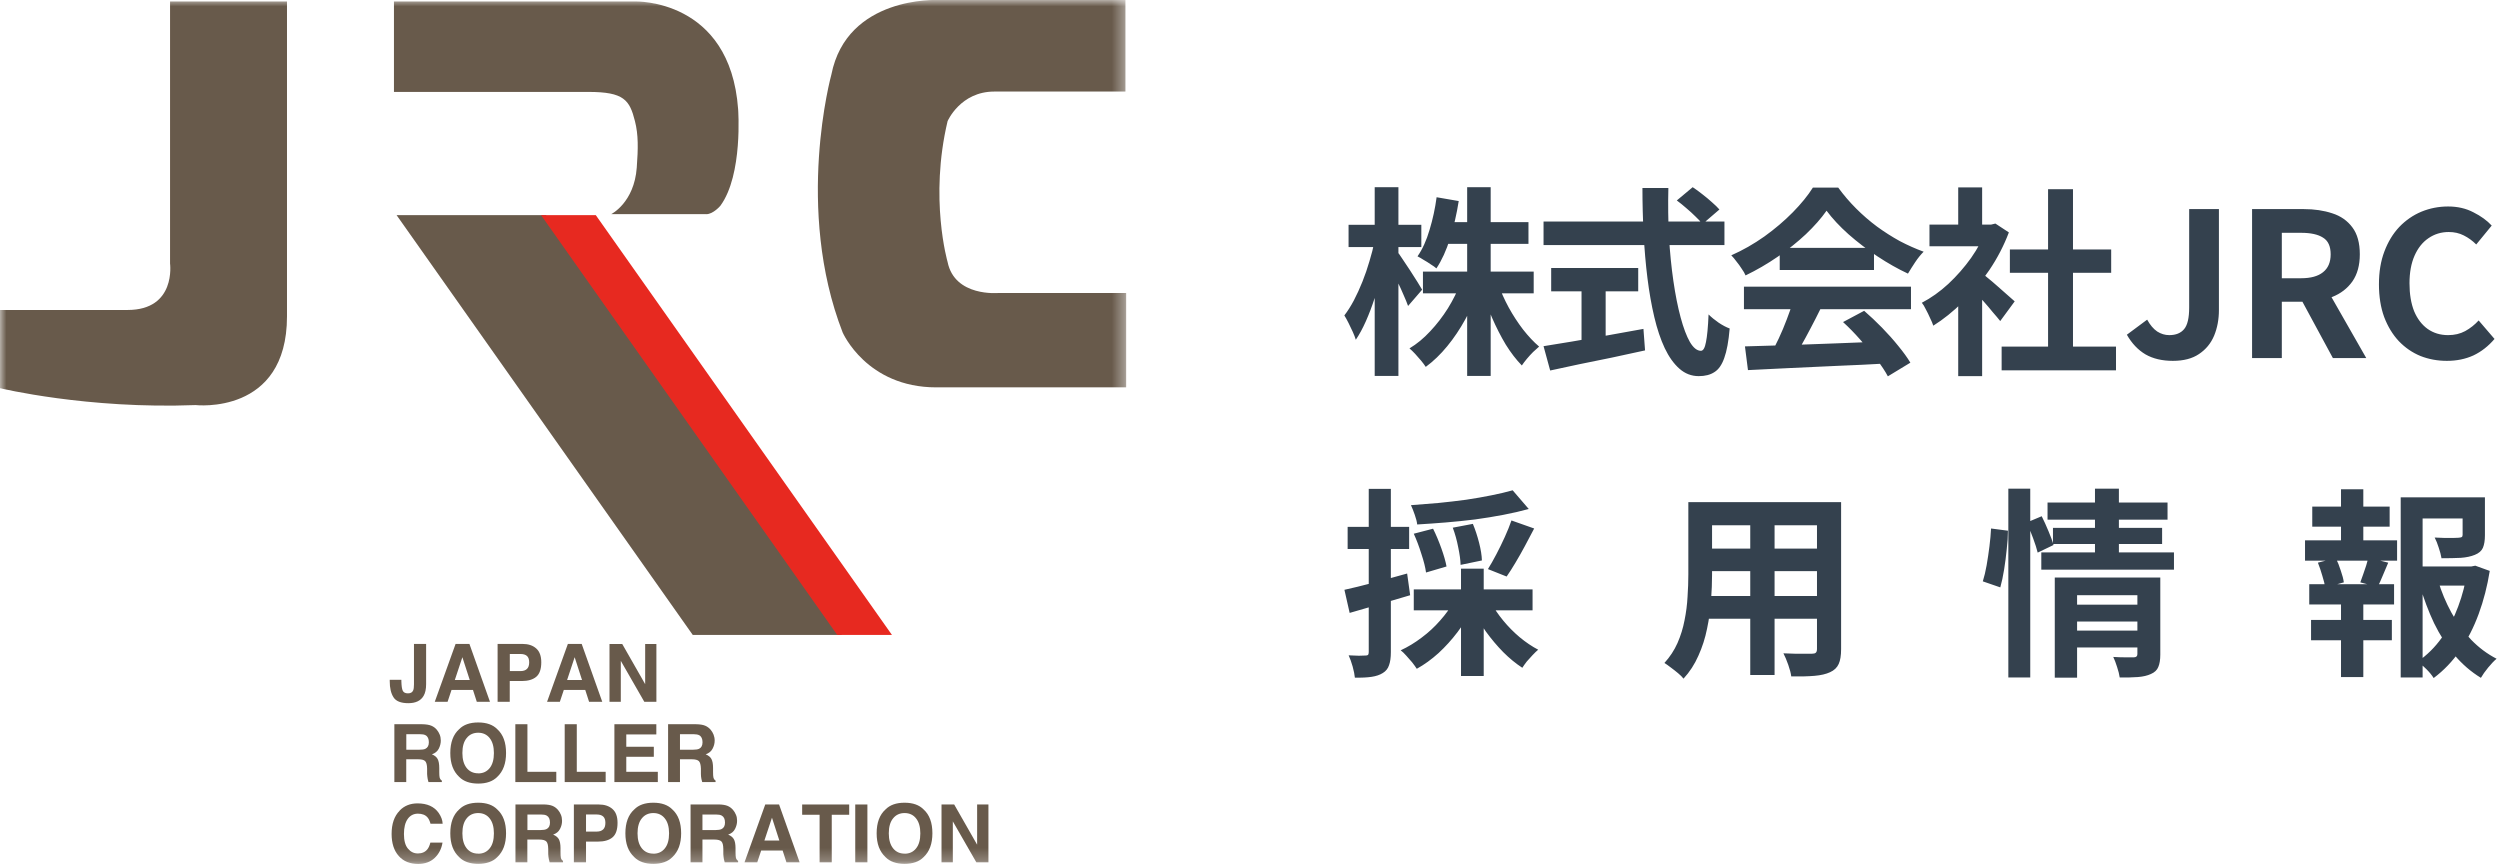
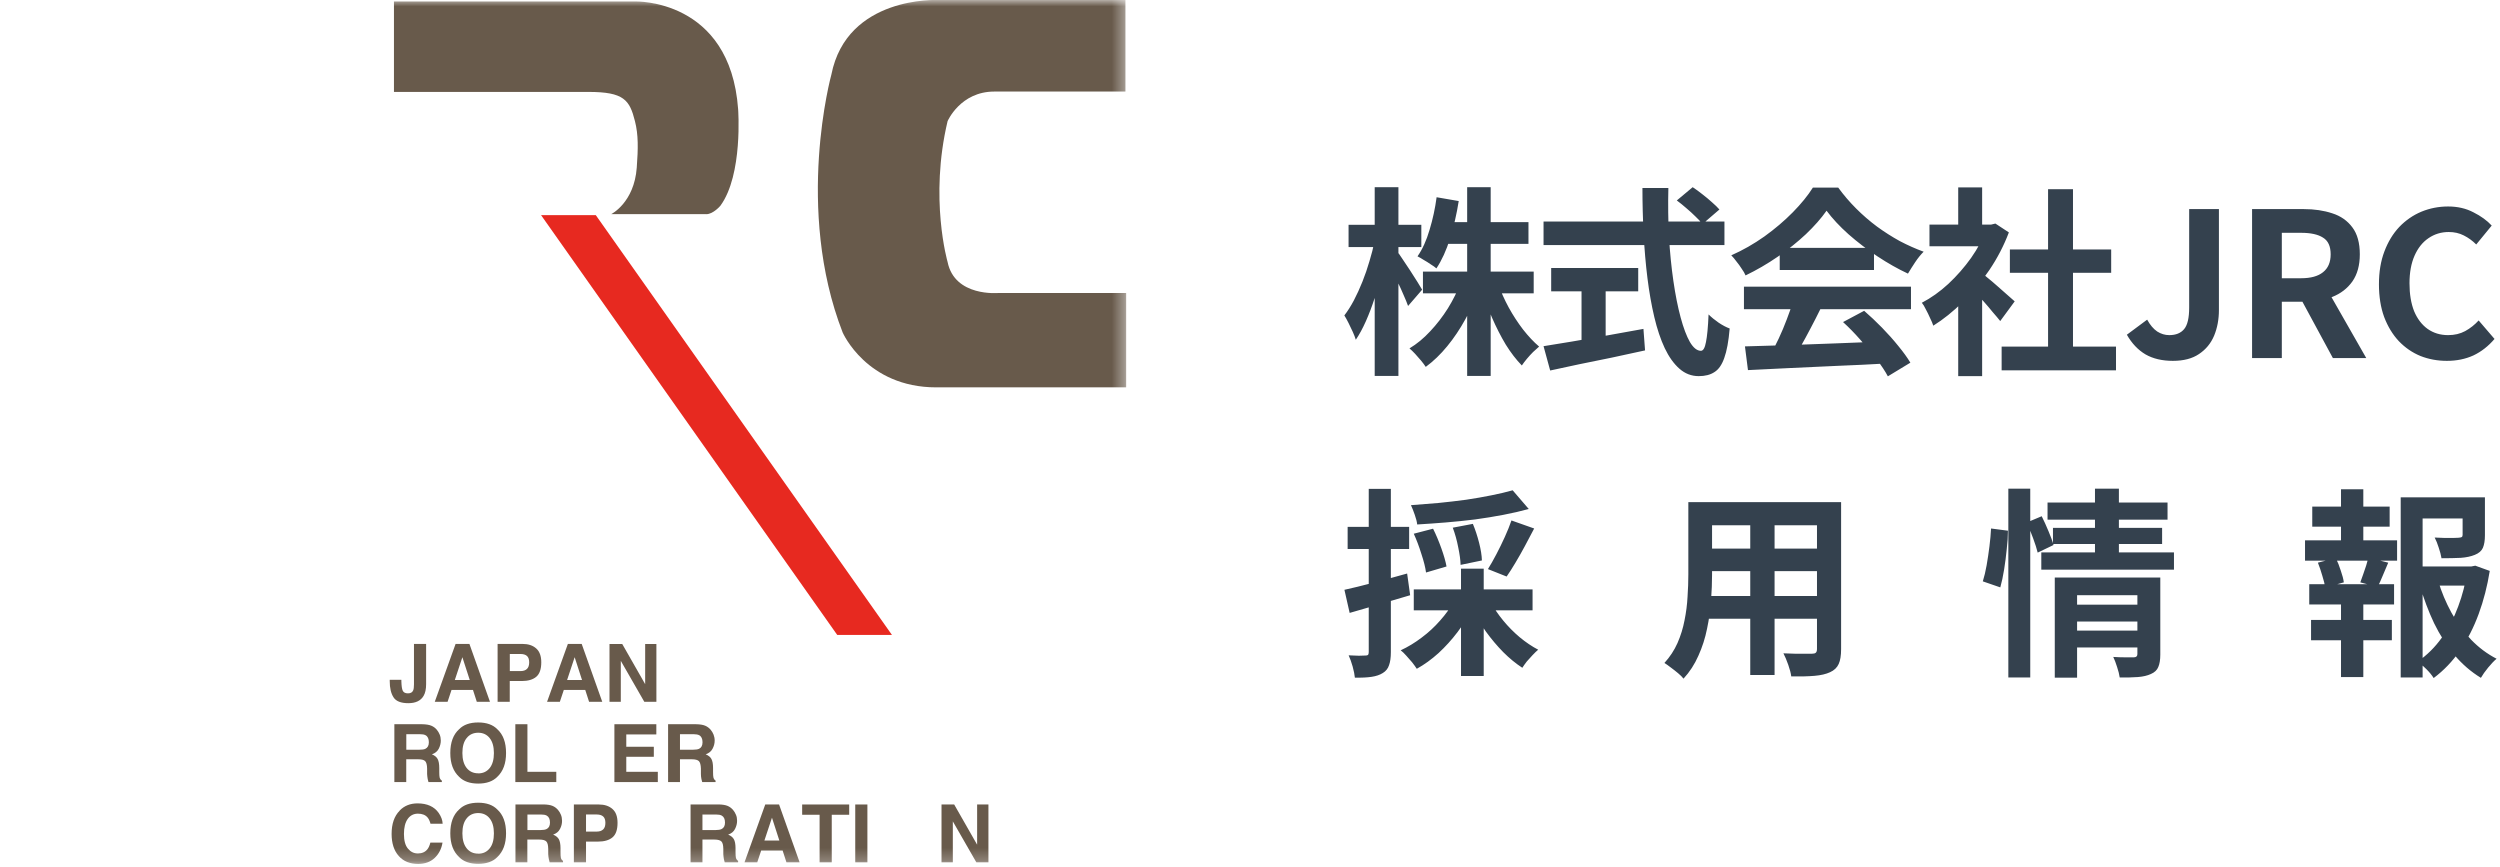
<svg xmlns="http://www.w3.org/2000/svg" width="199" height="69" viewBox="0 0 199 69" fill="none">
  <g clip-path="url(#clip0_293_562)">
    <mask id="mask0_293_562" style="mask-type:luminance" maskUnits="userSpaceOnUse" x="0" y="0" width="90" height="69">
      <path d="M89.64 0H0V68.765H89.64V0Z" fill="white" />
    </mask>
    <g mask="url(#mask0_293_562)">
      <path d="M31.949 54.118V54.225C31.959 54.583 31.99 54.834 32.057 54.977C32.124 55.12 32.263 55.191 32.474 55.191C32.685 55.191 32.823 55.115 32.89 54.951C32.931 54.859 32.952 54.701 32.952 54.476V51.256H33.919V54.46C33.919 54.854 33.852 55.166 33.718 55.391C33.492 55.779 33.086 55.973 32.499 55.973C31.913 55.973 31.517 55.815 31.322 55.503C31.121 55.191 31.023 54.762 31.023 54.22V54.113H31.949V54.118Z" fill="#685A4B" />
      <path d="M36.805 52.314L37.392 54.128H36.204L36.805 52.314ZM34.609 55.861H35.628L35.941 54.92H37.649L37.952 55.861H39.001L37.366 51.256H36.265L34.609 55.861Z" fill="#685A4B" />
      <path d="M42.124 52.723C42.124 52.963 42.062 53.137 41.944 53.249C41.826 53.361 41.656 53.418 41.44 53.418H40.581V52.058H41.44C41.656 52.058 41.826 52.109 41.944 52.212C42.062 52.314 42.124 52.487 42.124 52.728V52.723ZM43.086 52.718C43.086 52.222 42.952 51.854 42.68 51.614C42.407 51.373 42.047 51.256 41.589 51.256H39.609V55.861H40.576V54.21H41.533C42.032 54.21 42.417 54.097 42.685 53.873C42.952 53.648 43.086 53.264 43.086 52.718Z" fill="#685A4B" />
      <path d="M45.743 52.314L46.329 54.128H45.141L45.743 52.314ZM43.547 55.861H44.565L44.879 54.92H46.586L46.89 55.861H47.939L46.303 51.256H45.203L43.547 55.861Z" fill="#685A4B" />
      <path d="M48.521 51.26H49.529L51.355 54.459V51.26H52.249V55.865H51.288L49.416 52.604V55.865H48.516V51.26H48.521Z" fill="#685A4B" />
      <path d="M33.417 58.441C33.617 58.441 33.767 58.466 33.87 58.522C34.05 58.619 34.137 58.809 34.137 59.084C34.137 59.345 34.044 59.514 33.859 59.606C33.756 59.657 33.597 59.677 33.391 59.677H32.342V58.441H33.417ZM33.612 57.648H31.391V62.253H32.337V60.439H33.288C33.561 60.439 33.746 60.485 33.844 60.587C33.941 60.684 33.993 60.884 33.998 61.18V61.609C34.008 61.747 34.019 61.88 34.044 62.008C34.055 62.069 34.08 62.151 34.106 62.253H35.171V62.136C35.078 62.08 35.016 61.988 34.991 61.87C34.975 61.793 34.965 61.65 34.965 61.441V61.129C34.965 60.807 34.919 60.567 34.831 60.408C34.744 60.25 34.59 60.132 34.379 60.045C34.631 59.959 34.816 59.81 34.924 59.601C35.032 59.386 35.088 59.171 35.088 58.957C35.088 58.778 35.057 58.614 35.001 58.476C34.944 58.333 34.867 58.205 34.77 58.088C34.651 57.945 34.507 57.837 34.332 57.766C34.163 57.694 33.916 57.653 33.602 57.648H33.612Z" fill="#685A4B" />
      <path d="M38.066 61.556C37.68 61.556 37.376 61.413 37.15 61.137C36.924 60.855 36.806 60.457 36.806 59.941C36.806 59.424 36.919 59.026 37.15 58.745C37.376 58.463 37.685 58.325 38.066 58.325C38.446 58.325 38.755 58.469 38.976 58.75C39.202 59.031 39.315 59.429 39.315 59.946C39.315 60.462 39.202 60.861 38.976 61.142C38.749 61.423 38.446 61.561 38.066 61.561V61.556ZM40.282 59.941C40.282 59.097 40.051 58.469 39.583 58.044C39.233 57.687 38.729 57.508 38.066 57.508C37.402 57.508 36.898 57.687 36.548 58.044C36.08 58.463 35.844 59.097 35.844 59.941C35.844 60.784 36.08 61.397 36.548 61.837C36.898 62.195 37.407 62.373 38.066 62.373C38.724 62.373 39.233 62.195 39.583 61.837C40.051 61.397 40.282 60.769 40.282 59.941Z" fill="#685A4B" />
      <path d="M41.016 57.648H41.983V61.436H44.281V62.253H41.021V57.648H41.016Z" fill="#685A4B" />
-       <path d="M44.945 57.648H45.912V61.436H48.211V62.253H44.95V57.648H44.945Z" fill="#685A4B" />
      <path d="M52.244 58.461H49.852V59.442H52.044V60.24H49.852V61.436H52.362V62.253H48.906V57.648H52.244V58.461Z" fill="#685A4B" />
      <path d="M54.126 58.441V59.677H55.175C55.386 59.677 55.54 59.652 55.643 59.606C55.828 59.519 55.921 59.345 55.921 59.084C55.921 58.809 55.833 58.619 55.653 58.522C55.556 58.471 55.401 58.441 55.201 58.441H54.126ZM56.132 57.766C56.301 57.837 56.445 57.945 56.569 58.088C56.666 58.205 56.744 58.333 56.8 58.476C56.857 58.619 56.888 58.778 56.888 58.957C56.888 59.176 56.831 59.391 56.718 59.601C56.61 59.81 56.425 59.959 56.173 60.045C56.384 60.132 56.538 60.25 56.625 60.408C56.713 60.567 56.759 60.807 56.759 61.129V61.441C56.759 61.655 56.769 61.798 56.785 61.87C56.81 61.988 56.867 62.08 56.96 62.136V62.253H55.895C55.864 62.151 55.844 62.069 55.833 62.008C55.808 61.88 55.792 61.747 55.792 61.609V61.18C55.782 60.884 55.73 60.689 55.633 60.587C55.535 60.49 55.35 60.439 55.077 60.439H54.126V62.253H53.18V57.648H55.401C55.72 57.653 55.962 57.694 56.132 57.766Z" fill="#685A4B" />
      <path d="M31.815 64.516C32.185 64.138 32.658 63.949 33.234 63.949C34 63.949 34.566 64.205 34.921 64.711C35.117 64.997 35.224 65.283 35.235 65.569H34.268C34.206 65.344 34.129 65.181 34.031 65.068C33.862 64.869 33.604 64.767 33.265 64.767C32.926 64.767 32.648 64.91 32.452 65.191C32.252 65.472 32.154 65.871 32.154 66.387C32.154 66.903 32.257 67.292 32.468 67.547C32.679 67.803 32.941 67.936 33.265 67.936C33.589 67.936 33.846 67.823 34.021 67.603C34.119 67.486 34.196 67.307 34.258 67.072H35.224C35.142 67.573 34.931 67.982 34.592 68.299C34.252 68.615 33.815 68.769 33.286 68.769C32.627 68.769 32.113 68.559 31.738 68.135C31.362 67.711 31.172 67.123 31.172 66.382C31.172 65.579 31.383 64.961 31.815 64.527V64.516Z" fill="#685A4B" />
      <path d="M38.066 67.95C37.68 67.95 37.376 67.811 37.15 67.53C36.924 67.249 36.806 66.851 36.806 66.334C36.806 65.818 36.919 65.419 37.15 65.138C37.376 64.857 37.685 64.719 38.066 64.719C38.446 64.719 38.755 64.862 38.976 65.144C39.202 65.425 39.315 65.823 39.315 66.34C39.315 66.856 39.202 67.26 38.976 67.535C38.749 67.817 38.446 67.955 38.066 67.955V67.95ZM40.282 66.329C40.282 65.486 40.051 64.857 39.583 64.433C39.233 64.075 38.729 63.896 38.066 63.896C37.402 63.896 36.898 64.075 36.548 64.433C36.08 64.852 35.844 65.486 35.844 66.329C35.844 67.173 36.08 67.786 36.548 68.225C36.898 68.583 37.407 68.762 38.066 68.762C38.724 68.762 39.233 68.583 39.583 68.225C40.051 67.786 40.282 67.157 40.282 66.329Z" fill="#685A4B" />
      <path d="M43.057 64.835C43.258 64.835 43.407 64.861 43.51 64.917C43.69 65.014 43.778 65.198 43.778 65.48C43.778 65.735 43.685 65.909 43.5 65.996C43.397 66.047 43.237 66.072 43.032 66.072H41.983V64.835H43.057ZM43.253 64.038H41.031V68.643H41.977V66.829H42.929C43.202 66.829 43.387 66.88 43.484 66.977C43.582 67.074 43.633 67.268 43.639 67.565V67.994C43.649 68.127 43.659 68.26 43.69 68.393C43.7 68.454 43.721 68.541 43.752 68.643H44.816V68.526C44.724 68.469 44.662 68.383 44.642 68.26C44.626 68.188 44.616 68.04 44.616 67.831V67.519C44.616 67.197 44.569 66.951 44.482 66.798C44.395 66.645 44.24 66.522 44.029 66.435C44.282 66.348 44.467 66.2 44.575 65.986C44.688 65.776 44.739 65.561 44.739 65.341C44.739 65.163 44.708 64.999 44.652 64.861C44.595 64.718 44.518 64.59 44.42 64.473C44.302 64.335 44.158 64.222 43.988 64.151C43.819 64.079 43.572 64.038 43.258 64.033L43.253 64.038Z" fill="#685A4B" />
      <path d="M48.189 65.499C48.189 65.739 48.128 65.918 48.009 66.025C47.886 66.138 47.721 66.194 47.505 66.194H46.647V64.834H47.505C47.721 64.834 47.891 64.885 48.009 64.988C48.128 65.09 48.189 65.264 48.189 65.499ZM49.156 65.499C49.156 64.998 49.023 64.63 48.75 64.395C48.477 64.154 48.117 64.037 47.66 64.037H45.68V68.642H46.647V66.991H47.603C48.102 66.991 48.488 66.879 48.755 66.654C49.023 66.429 49.156 66.046 49.156 65.499Z" fill="#685A4B" />
-       <path d="M52.008 67.95C51.627 67.95 51.319 67.811 51.093 67.53C50.866 67.249 50.748 66.851 50.748 66.334C50.748 65.818 50.861 65.419 51.093 65.138C51.319 64.857 51.627 64.719 52.008 64.719C52.389 64.719 52.697 64.862 52.918 65.144C53.145 65.425 53.258 65.823 53.258 66.34C53.258 66.856 53.145 67.26 52.918 67.535C52.692 67.817 52.389 67.955 52.008 67.955V67.95ZM54.219 66.329C54.219 65.486 53.988 64.857 53.52 64.433C53.17 64.075 52.666 63.896 52.003 63.896C51.34 63.896 50.836 64.075 50.486 64.433C50.018 64.852 49.781 65.486 49.781 66.329C49.781 67.173 50.018 67.786 50.486 68.225C50.836 68.583 51.345 68.762 52.003 68.762C52.661 68.762 53.17 68.583 53.52 68.225C53.988 67.786 54.219 67.157 54.219 66.329Z" fill="#685A4B" />
      <path d="M56.99 64.835C57.191 64.835 57.34 64.861 57.443 64.917C57.623 65.014 57.71 65.198 57.71 65.48C57.71 65.735 57.617 65.909 57.432 65.996C57.329 66.047 57.17 66.072 56.964 66.072H55.915V64.835H56.995H56.99ZM57.191 64.038H54.969V68.643H55.915V66.829H56.867C57.139 66.829 57.324 66.88 57.422 66.977C57.52 67.074 57.571 67.268 57.576 67.565V67.994C57.587 68.127 57.597 68.26 57.623 68.393C57.638 68.454 57.658 68.541 57.689 68.643H58.754V68.526C58.661 68.469 58.6 68.383 58.574 68.26C58.559 68.188 58.548 68.04 58.548 67.831V67.519C58.548 67.197 58.502 66.951 58.414 66.798C58.327 66.645 58.173 66.522 57.962 66.435C58.219 66.348 58.399 66.2 58.507 65.986C58.615 65.776 58.672 65.561 58.672 65.341C58.672 65.163 58.646 64.999 58.584 64.861C58.528 64.718 58.45 64.59 58.353 64.473C58.234 64.335 58.09 64.222 57.921 64.151C57.751 64.079 57.504 64.038 57.191 64.033V64.038Z" fill="#685A4B" />
      <path d="M61.449 65.09L62.035 66.904H60.847L61.449 65.09ZM59.258 68.642H60.276L60.59 67.702H62.297L62.601 68.642H63.65L62.014 64.037H60.914L59.263 68.642H59.258Z" fill="#685A4B" />
      <path d="M67.596 64.037V64.855H66.207V68.642H65.24V64.855H63.852V64.037H67.596Z" fill="#685A4B" />
      <path d="M69.045 68.642H68.078V64.037H69.045V68.642Z" fill="#685A4B" />
-       <path d="M72.008 67.95C71.622 67.95 71.319 67.811 71.093 67.53C70.866 67.249 70.748 66.851 70.748 66.334C70.748 65.818 70.861 65.419 71.093 65.138C71.319 64.857 71.627 64.719 72.008 64.719C72.389 64.719 72.697 64.862 72.918 65.144C73.145 65.425 73.258 65.823 73.258 66.34C73.258 66.856 73.145 67.26 72.918 67.535C72.692 67.817 72.389 67.955 72.008 67.955V67.95ZM74.219 66.329C74.219 65.486 73.988 64.857 73.52 64.433C73.17 64.075 72.666 63.896 72.003 63.896C71.34 63.896 70.835 64.075 70.486 64.433C70.018 64.852 69.781 65.486 69.781 66.329C69.781 67.173 70.018 67.786 70.486 68.225C70.835 68.583 71.34 68.762 72.003 68.762C72.666 68.762 73.17 68.583 73.52 68.225C73.988 67.786 74.219 67.157 74.219 66.329Z" fill="#685A4B" />
      <path d="M74.945 64.037H75.953L77.779 67.237V64.037H78.679V68.642H77.717L75.845 65.381V68.642H74.945V64.037Z" fill="#685A4B" />
-       <path d="M22.845 0.115H13.536V20.974C13.536 20.974 14.045 24.674 10.152 24.674H0V30.899C0 30.899 6.938 32.581 15.567 32.244C15.567 32.244 22.845 33.082 22.845 25.18V0.115Z" fill="#685A4B" />
      <path d="M56.215 17.044H48.655C48.655 17.044 50.48 16.139 50.686 13.343C50.799 11.8 50.82 10.737 50.542 9.643C50.12 7.961 49.668 7.317 46.85 7.317H31.359V0.116H50.547C50.547 0.116 58.117 -0.135 58.755 8.692C58.755 8.692 59.151 13.906 57.346 16.374C57.346 16.374 56.78 17.049 56.22 17.049L56.215 17.044Z" fill="#685A4B" />
-       <path d="M67.025 50.543L43.456 17.127H31.57L55.145 50.543H67.025Z" fill="#685A4B" />
      <path d="M71.001 50.543L47.426 17.127H43.07L66.645 50.543H71.001Z" fill="#E72920" />
      <path d="M89.586 -0.001H74.636C74.636 -0.001 67.415 -0.338 66.176 5.943C66.176 5.943 63.239 16.595 67.076 26.465C67.076 26.465 68.969 30.834 74.523 30.834H89.643V23.321H79.491C79.491 23.321 75.994 23.659 75.428 20.852C75.428 20.852 73.962 15.808 75.428 9.644C75.428 9.644 76.441 7.288 79.146 7.288H89.586V-0.001Z" fill="#685A4B" />
    </g>
  </g>
  <path d="M113.266 21.62H122.082V23.348H113.266V21.62ZM114.914 17.684H121.666V19.412H114.914V17.684ZM116.786 14.9H118.658V29.924H116.786V14.9ZM116.258 22.516L117.746 22.964C117.447 23.807 117.079 24.623 116.642 25.412C116.215 26.191 115.735 26.905 115.202 27.556C114.669 28.207 114.098 28.756 113.49 29.204C113.394 29.055 113.266 28.884 113.106 28.692C112.957 28.511 112.802 28.335 112.642 28.164C112.482 27.993 112.333 27.849 112.194 27.732C112.781 27.38 113.33 26.927 113.842 26.372C114.365 25.817 114.834 25.209 115.25 24.548C115.666 23.876 116.002 23.199 116.258 22.516ZM119.25 22.596C119.474 23.225 119.757 23.855 120.098 24.484C120.439 25.103 120.818 25.684 121.234 26.228C121.661 26.772 122.087 27.225 122.514 27.588C122.375 27.705 122.215 27.849 122.034 28.02C121.863 28.191 121.698 28.372 121.538 28.564C121.378 28.756 121.245 28.932 121.138 29.092C120.69 28.633 120.263 28.079 119.858 27.428C119.463 26.767 119.101 26.057 118.77 25.3C118.439 24.532 118.157 23.764 117.922 22.996L119.25 22.596ZM114.354 15.7L116.114 16.004C115.954 17.028 115.725 18.02 115.426 18.98C115.127 19.929 114.765 20.724 114.338 21.364C114.231 21.268 114.082 21.161 113.89 21.044C113.709 20.916 113.522 20.799 113.33 20.692C113.149 20.575 112.983 20.479 112.834 20.404C113.229 19.839 113.549 19.135 113.794 18.292C114.05 17.449 114.237 16.585 114.354 15.7ZM107.346 17.892H113.138V19.668H107.346V17.892ZM109.426 14.9H111.314V29.924H109.426V14.9ZM109.41 19.204L110.434 19.62C110.327 20.281 110.189 20.964 110.018 21.668C109.847 22.361 109.65 23.044 109.426 23.716C109.213 24.377 108.978 24.996 108.722 25.572C108.466 26.148 108.199 26.639 107.922 27.044C107.869 26.863 107.789 26.655 107.682 26.42C107.575 26.185 107.463 25.951 107.346 25.716C107.229 25.481 107.117 25.279 107.01 25.108C107.266 24.777 107.517 24.383 107.762 23.924C108.007 23.455 108.237 22.953 108.45 22.42C108.663 21.887 108.85 21.343 109.01 20.788C109.181 20.233 109.314 19.705 109.41 19.204ZM111.218 20.02C111.314 20.137 111.453 20.335 111.634 20.612C111.826 20.889 112.029 21.193 112.242 21.524C112.455 21.855 112.653 22.164 112.834 22.452C113.015 22.74 113.138 22.943 113.202 23.06L112.082 24.356C111.997 24.111 111.879 23.823 111.73 23.492C111.591 23.161 111.437 22.82 111.266 22.468C111.095 22.116 110.93 21.785 110.77 21.476C110.621 21.167 110.487 20.911 110.37 20.708L111.218 20.02ZM133.474 15.956L134.738 14.9C134.983 15.06 135.239 15.247 135.506 15.46C135.783 15.673 136.039 15.887 136.274 16.1C136.519 16.313 136.717 16.505 136.866 16.676L135.506 17.844C135.378 17.652 135.197 17.449 134.962 17.236C134.738 17.012 134.493 16.788 134.226 16.564C133.97 16.34 133.719 16.137 133.474 15.956ZM122.866 17.636H137.266V19.508H122.866V17.636ZM123.474 21.332H130.402V23.188H123.474V21.332ZM125.89 22.388H127.81V27.812H125.89V22.388ZM122.866 27.556C123.506 27.449 124.258 27.327 125.122 27.188C125.997 27.039 126.919 26.879 127.89 26.708C128.871 26.537 129.847 26.361 130.818 26.18L130.946 27.892C130.071 28.084 129.186 28.276 128.29 28.468C127.394 28.649 126.53 28.825 125.698 28.996C124.866 29.177 124.098 29.343 123.394 29.492L122.866 27.556ZM130.738 14.964H132.802C132.77 16.287 132.786 17.577 132.85 18.836C132.925 20.095 133.042 21.273 133.202 22.372C133.362 23.471 133.554 24.436 133.778 25.268C134.002 26.1 134.247 26.751 134.514 27.22C134.791 27.689 135.085 27.924 135.394 27.924C135.575 27.924 135.709 27.695 135.794 27.236C135.89 26.777 135.959 26.041 136.002 25.028C136.226 25.252 136.493 25.471 136.802 25.684C137.122 25.897 137.415 26.052 137.682 26.148C137.597 27.161 137.453 27.945 137.25 28.5C137.058 29.044 136.797 29.417 136.466 29.62C136.146 29.833 135.73 29.94 135.218 29.94C134.642 29.94 134.13 29.743 133.682 29.348C133.234 28.953 132.845 28.409 132.514 27.716C132.183 27.012 131.906 26.185 131.682 25.236C131.458 24.287 131.277 23.257 131.138 22.148C130.999 21.028 130.898 19.86 130.834 18.644C130.77 17.428 130.738 16.201 130.738 14.964ZM138.898 27.572C139.847 27.54 140.946 27.508 142.194 27.476C143.453 27.433 144.77 27.385 146.146 27.332C147.533 27.279 148.898 27.225 150.242 27.172L150.178 28.932C148.877 29.007 147.554 29.071 146.21 29.124C144.877 29.188 143.607 29.247 142.402 29.3C141.197 29.364 140.109 29.417 139.138 29.46L138.898 27.572ZM138.818 22.82H152.114V24.612H138.818V22.82ZM141.666 19.732H149.17V21.492H141.666V19.732ZM142.722 23.988L144.914 24.58C144.669 25.081 144.407 25.593 144.13 26.116C143.863 26.628 143.597 27.119 143.33 27.588C143.074 28.057 142.829 28.473 142.594 28.836L140.914 28.276C141.127 27.881 141.351 27.439 141.586 26.948C141.821 26.447 142.034 25.94 142.226 25.428C142.429 24.905 142.594 24.425 142.722 23.988ZM146.706 25.636L148.386 24.74C148.866 25.156 149.341 25.604 149.81 26.084C150.279 26.564 150.711 27.049 151.106 27.54C151.501 28.02 151.821 28.463 152.066 28.868L150.274 29.956C150.061 29.551 149.757 29.092 149.362 28.58C148.978 28.079 148.551 27.567 148.082 27.044C147.623 26.521 147.165 26.052 146.706 25.636ZM145.394 16.772C144.967 17.38 144.418 18.004 143.746 18.644C143.074 19.273 142.327 19.871 141.506 20.436C140.685 21.001 139.831 21.497 138.946 21.924C138.882 21.764 138.781 21.588 138.642 21.396C138.514 21.193 138.375 21.001 138.226 20.82C138.087 20.628 137.949 20.463 137.81 20.324C138.727 19.919 139.607 19.417 140.45 18.82C141.293 18.212 142.045 17.572 142.706 16.9C143.378 16.217 143.911 15.561 144.306 14.932H146.322C146.749 15.519 147.223 16.073 147.746 16.596C148.269 17.119 148.823 17.599 149.41 18.036C149.997 18.463 150.599 18.847 151.218 19.188C151.847 19.519 152.482 19.801 153.122 20.036C152.887 20.271 152.663 20.548 152.45 20.868C152.237 21.188 152.045 21.492 151.874 21.78C151.074 21.407 150.263 20.948 149.442 20.404C148.621 19.86 147.853 19.273 147.138 18.644C146.434 18.015 145.853 17.391 145.394 16.772ZM159.33 27.588H168.434V29.476H159.33V27.588ZM159.986 19.86H168.05V21.716H159.986V19.86ZM163.026 15.06H165.01V28.5H163.026V15.06ZM153.586 17.876H158.818V19.604H153.586V17.876ZM155.874 23.332L157.778 21.06V29.94H155.874V23.332ZM155.874 14.916H157.778V18.676H155.874V14.916ZM157.57 21.604C157.719 21.7 157.922 21.86 158.178 22.084C158.445 22.297 158.727 22.537 159.026 22.804C159.325 23.06 159.597 23.3 159.842 23.524C160.087 23.737 160.263 23.892 160.37 23.988L159.218 25.556C159.058 25.353 158.861 25.119 158.626 24.852C158.402 24.575 158.162 24.292 157.906 24.004C157.65 23.716 157.399 23.444 157.154 23.188C156.909 22.932 156.701 22.719 156.53 22.548L157.57 21.604ZM158.13 17.876H158.498L158.834 17.796L159.906 18.5C159.511 19.545 158.994 20.543 158.354 21.492C157.714 22.431 157.01 23.279 156.242 24.036C155.474 24.793 154.69 25.423 153.89 25.924C153.837 25.753 153.751 25.551 153.634 25.316C153.527 25.071 153.415 24.841 153.298 24.628C153.191 24.404 153.085 24.228 152.978 24.1C153.714 23.716 154.418 23.215 155.09 22.596C155.762 21.967 156.365 21.279 156.898 20.532C157.431 19.775 157.842 19.001 158.13 18.212V17.876ZM172.962 28.724C172.109 28.724 171.383 28.553 170.786 28.212C170.189 27.86 169.693 27.337 169.298 26.644L170.914 25.444C171.149 25.871 171.415 26.185 171.714 26.388C172.013 26.58 172.333 26.676 172.674 26.676C173.197 26.676 173.591 26.516 173.858 26.196C174.125 25.876 174.258 25.305 174.258 24.484V16.644H176.626V24.676C176.626 25.423 176.498 26.105 176.242 26.724C175.986 27.332 175.586 27.817 175.042 28.18C174.509 28.543 173.815 28.724 172.962 28.724ZM179.265 28.5V16.644H183.377C184.219 16.644 184.977 16.756 185.649 16.98C186.321 17.193 186.854 17.567 187.249 18.1C187.643 18.623 187.841 19.337 187.841 20.244C187.841 21.119 187.643 21.839 187.249 22.404C186.854 22.959 186.321 23.369 185.649 23.636C184.977 23.892 184.219 24.02 183.377 24.02H181.633V28.5H179.265ZM181.633 22.148H183.169C183.937 22.148 184.518 21.988 184.913 21.668C185.318 21.348 185.521 20.873 185.521 20.244C185.521 19.604 185.318 19.161 184.913 18.916C184.518 18.66 183.937 18.532 183.169 18.532H181.633V22.148ZM185.697 28.5L182.945 23.412L184.609 21.94L188.353 28.5H185.697ZM194.772 28.724C194.025 28.724 193.327 28.596 192.676 28.34C192.025 28.073 191.449 27.679 190.948 27.156C190.457 26.633 190.068 25.993 189.78 25.236C189.503 24.479 189.364 23.609 189.364 22.628C189.364 21.647 189.508 20.777 189.796 20.02C190.084 19.252 190.479 18.601 190.98 18.068C191.492 17.535 192.079 17.129 192.74 16.852C193.412 16.575 194.121 16.436 194.868 16.436C195.625 16.436 196.297 16.591 196.884 16.9C197.481 17.199 197.967 17.551 198.34 17.956L197.108 19.46C196.809 19.161 196.479 18.921 196.116 18.74C195.764 18.559 195.364 18.468 194.916 18.468C194.319 18.468 193.78 18.633 193.3 18.964C192.831 19.284 192.463 19.748 192.196 20.356C191.929 20.964 191.796 21.695 191.796 22.548C191.796 23.412 191.919 24.153 192.164 24.772C192.42 25.38 192.777 25.849 193.236 26.18C193.705 26.511 194.249 26.676 194.868 26.676C195.38 26.676 195.833 26.569 196.228 26.356C196.633 26.132 196.991 25.849 197.3 25.508L198.564 26.98C198.073 27.556 197.513 27.993 196.884 28.292C196.255 28.58 195.551 28.724 194.772 28.724Z" fill="#34414E" />
  <path d="M120.408 39.028L121.688 40.516C121.069 40.687 120.397 40.841 119.672 40.98C118.947 41.119 118.195 41.241 117.416 41.348C116.637 41.444 115.859 41.524 115.08 41.588C114.301 41.652 113.544 41.705 112.808 41.748C112.787 41.535 112.723 41.279 112.616 40.98C112.509 40.671 112.408 40.415 112.312 40.212C113.037 40.159 113.768 40.1 114.504 40.036C115.251 39.961 115.981 39.876 116.696 39.78C117.411 39.673 118.083 39.556 118.712 39.428C119.352 39.3 119.917 39.167 120.408 39.028ZM112.536 42.484L114.072 42.084C114.307 42.553 114.525 43.071 114.728 43.636C114.931 44.201 115.069 44.687 115.144 45.092L113.512 45.572C113.459 45.167 113.336 44.676 113.144 44.1C112.963 43.513 112.76 42.975 112.536 42.484ZM115.64 42.004L117.24 41.7C117.432 42.159 117.597 42.66 117.736 43.204C117.875 43.748 117.949 44.217 117.96 44.612L116.264 44.964C116.253 44.58 116.189 44.111 116.072 43.556C115.965 43.001 115.821 42.484 115.64 42.004ZM120.312 41.428L122.12 42.068C121.885 42.527 121.64 42.991 121.384 43.46C121.139 43.919 120.888 44.361 120.632 44.788C120.387 45.204 120.152 45.572 119.928 45.892L118.44 45.3C118.653 44.959 118.877 44.564 119.112 44.116C119.347 43.668 119.571 43.209 119.784 42.74C119.997 42.271 120.173 41.833 120.312 41.428ZM112.536 46.916H121.992V48.58H112.536V46.916ZM116.296 45.268H118.104V53.812H116.296V45.268ZM115.72 47.876L117.208 48.388C116.888 49.049 116.493 49.689 116.024 50.308C115.565 50.916 115.059 51.476 114.504 51.988C113.949 52.489 113.373 52.905 112.776 53.236C112.68 53.087 112.557 52.916 112.408 52.724C112.259 52.543 112.104 52.367 111.944 52.196C111.784 52.015 111.635 51.871 111.496 51.764C112.072 51.497 112.627 51.161 113.16 50.756C113.704 50.351 114.195 49.897 114.632 49.396C115.08 48.895 115.443 48.388 115.72 47.876ZM118.664 47.94C118.931 48.431 119.261 48.916 119.656 49.396C120.051 49.876 120.488 50.319 120.968 50.724C121.459 51.129 121.949 51.46 122.44 51.716C122.312 51.823 122.163 51.967 121.992 52.148C121.832 52.319 121.677 52.489 121.528 52.66C121.389 52.841 121.272 53.007 121.176 53.156C120.653 52.815 120.147 52.399 119.656 51.908C119.165 51.407 118.707 50.863 118.28 50.276C117.864 49.679 117.507 49.071 117.208 48.452L118.664 47.94ZM107.016 46.948C107.656 46.809 108.419 46.623 109.304 46.388C110.2 46.153 111.101 45.908 112.008 45.652L112.248 47.38C111.427 47.625 110.595 47.871 109.752 48.116C108.92 48.361 108.147 48.585 107.432 48.788L107.016 46.948ZM107.272 41.94H112.168V43.7H107.272V41.94ZM108.952 38.916H110.712V51.908C110.712 52.345 110.664 52.692 110.568 52.948C110.483 53.215 110.317 53.423 110.072 53.572C109.837 53.721 109.539 53.823 109.176 53.876C108.824 53.929 108.381 53.951 107.848 53.94C107.827 53.705 107.768 53.412 107.672 53.06C107.576 52.719 107.469 52.42 107.352 52.164C107.651 52.175 107.923 52.185 108.168 52.196C108.424 52.196 108.6 52.191 108.696 52.18C108.792 52.18 108.856 52.164 108.888 52.132C108.931 52.089 108.952 52.015 108.952 51.908V38.916ZM135.496 39.972H145.304V41.812H135.496V39.972ZM135.496 43.668H145.336V45.46H135.496V43.668ZM135.464 47.444H145.4V49.252H135.464V47.444ZM134.392 39.972H136.28V45.732C136.28 46.361 136.253 47.049 136.2 47.796C136.147 48.543 136.04 49.295 135.88 50.052C135.731 50.799 135.501 51.513 135.192 52.196C134.893 52.879 134.499 53.487 134.008 54.02C133.912 53.892 133.768 53.748 133.576 53.588C133.384 53.428 133.187 53.273 132.984 53.124C132.792 52.975 132.627 52.857 132.488 52.772C132.925 52.292 133.272 51.764 133.528 51.188C133.784 50.601 133.971 49.999 134.088 49.38C134.216 48.751 134.296 48.127 134.328 47.508C134.371 46.879 134.392 46.281 134.392 45.716V39.972ZM144.632 39.972H146.552V51.668C146.552 52.18 146.488 52.575 146.36 52.852C146.232 53.14 146.003 53.359 145.672 53.508C145.352 53.657 144.941 53.753 144.44 53.796C143.939 53.839 143.32 53.855 142.584 53.844C142.552 53.588 142.472 53.279 142.344 52.916C142.216 52.553 142.088 52.249 141.96 52.004C142.269 52.015 142.579 52.025 142.888 52.036C143.197 52.036 143.469 52.036 143.704 52.036C143.949 52.036 144.125 52.036 144.232 52.036C144.381 52.036 144.483 52.009 144.536 51.956C144.6 51.903 144.632 51.801 144.632 51.652V39.972ZM139.32 40.708H141.256V53.732H139.32V40.708ZM164.968 48.132H170.504V49.476H164.968V48.132ZM162.984 40.004H172.536V41.364H162.984V40.004ZM163.416 42.02H172.104V43.3H163.416V42.02ZM162.488 43.972H173.048V45.348H162.488V43.972ZM164.984 50.196H170.52V51.54H164.984V50.196ZM163.56 45.972H170.408V47.38H165.336V53.94H163.56V45.972ZM170.136 45.972H171.96V52.1C171.96 52.516 171.907 52.847 171.8 53.092C171.704 53.337 171.507 53.524 171.208 53.652C170.931 53.78 170.589 53.86 170.184 53.892C169.779 53.924 169.293 53.935 168.728 53.924C168.696 53.689 168.627 53.412 168.52 53.092C168.424 52.783 168.323 52.516 168.216 52.292C168.547 52.313 168.872 52.324 169.192 52.324C169.523 52.324 169.741 52.324 169.848 52.324C170.04 52.324 170.136 52.239 170.136 52.068V45.972ZM166.76 38.9H168.664V44.436H166.76V38.9ZM159.864 38.9H161.608V53.924H159.864V38.9ZM158.488 42.068L159.832 42.244C159.832 42.681 159.8 43.172 159.736 43.716C159.683 44.26 159.613 44.799 159.528 45.332C159.443 45.865 159.341 46.34 159.224 46.756L157.832 46.276C157.949 45.903 158.051 45.476 158.136 44.996C158.221 44.505 158.296 44.004 158.36 43.492C158.424 42.98 158.467 42.505 158.488 42.068ZM161.336 41.588L162.52 41.092C162.701 41.455 162.883 41.855 163.064 42.292C163.245 42.719 163.379 43.081 163.464 43.38L162.2 43.988C162.125 43.679 162.003 43.295 161.832 42.836C161.661 42.377 161.496 41.961 161.336 41.588ZM192.056 45.092H196.936V46.612H192.056V45.092ZM191.096 39.588H196.984V41.268H192.84V53.924H191.096V39.588ZM196.024 39.588H197.8V42.612C197.8 43.017 197.747 43.348 197.64 43.604C197.533 43.849 197.32 44.036 197 44.164C196.691 44.292 196.317 44.372 195.88 44.404C195.443 44.425 194.931 44.436 194.344 44.436C194.301 44.18 194.227 43.897 194.12 43.588C194.024 43.279 193.917 43.012 193.8 42.788C194.067 42.799 194.328 42.809 194.584 42.82C194.851 42.82 195.085 42.82 195.288 42.82C195.491 42.809 195.629 42.804 195.704 42.804C195.821 42.793 195.901 42.777 195.944 42.756C195.997 42.724 196.024 42.665 196.024 42.58V39.588ZM194.072 46.228C194.339 47.113 194.691 47.956 195.128 48.756C195.565 49.556 196.088 50.276 196.696 50.916C197.304 51.545 197.981 52.052 198.728 52.436C198.525 52.607 198.301 52.841 198.056 53.14C197.811 53.439 197.619 53.711 197.48 53.956C196.691 53.476 195.987 52.868 195.368 52.132C194.749 51.385 194.211 50.543 193.752 49.604C193.304 48.655 192.925 47.647 192.616 46.58L194.072 46.228ZM196.392 45.092H196.712L197.032 45.028L198.184 45.444C197.992 46.649 197.699 47.791 197.304 48.868C196.909 49.945 196.413 50.916 195.816 51.78C195.229 52.633 194.531 53.364 193.72 53.972C193.581 53.748 193.389 53.513 193.144 53.268C192.899 53.023 192.669 52.82 192.456 52.66C193.192 52.148 193.827 51.519 194.36 50.772C194.904 50.015 195.341 49.183 195.672 48.276C196.013 47.369 196.253 46.431 196.392 45.46V45.092ZM184.056 40.324H190.216V41.924H184.056V40.324ZM183.96 49.348H190.392V50.964H183.96V49.348ZM183.48 43.012H190.808V44.628H183.48V43.012ZM183.816 46.5H190.568V48.116H183.816V46.5ZM186.344 38.948H188.12V43.62H186.344V38.948ZM186.344 47.172H188.12V53.892H186.344V47.172ZM188.504 44.388L190.104 44.788C189.944 45.151 189.795 45.503 189.656 45.844C189.517 46.185 189.384 46.479 189.256 46.724L187.88 46.356C187.955 46.164 188.029 45.956 188.104 45.732C188.189 45.497 188.269 45.263 188.344 45.028C188.419 44.793 188.472 44.58 188.504 44.388ZM184.504 44.788L185.928 44.42C186.077 44.719 186.211 45.055 186.328 45.428C186.456 45.791 186.536 46.1 186.568 46.356L185.08 46.772C185.048 46.505 184.973 46.191 184.856 45.828C184.749 45.455 184.632 45.108 184.504 44.788Z" fill="#34414E" />
  <defs>
    <clipPath id="clip0_293_562">
      <rect width="90" height="69" fill="white" />
    </clipPath>
  </defs>
</svg>